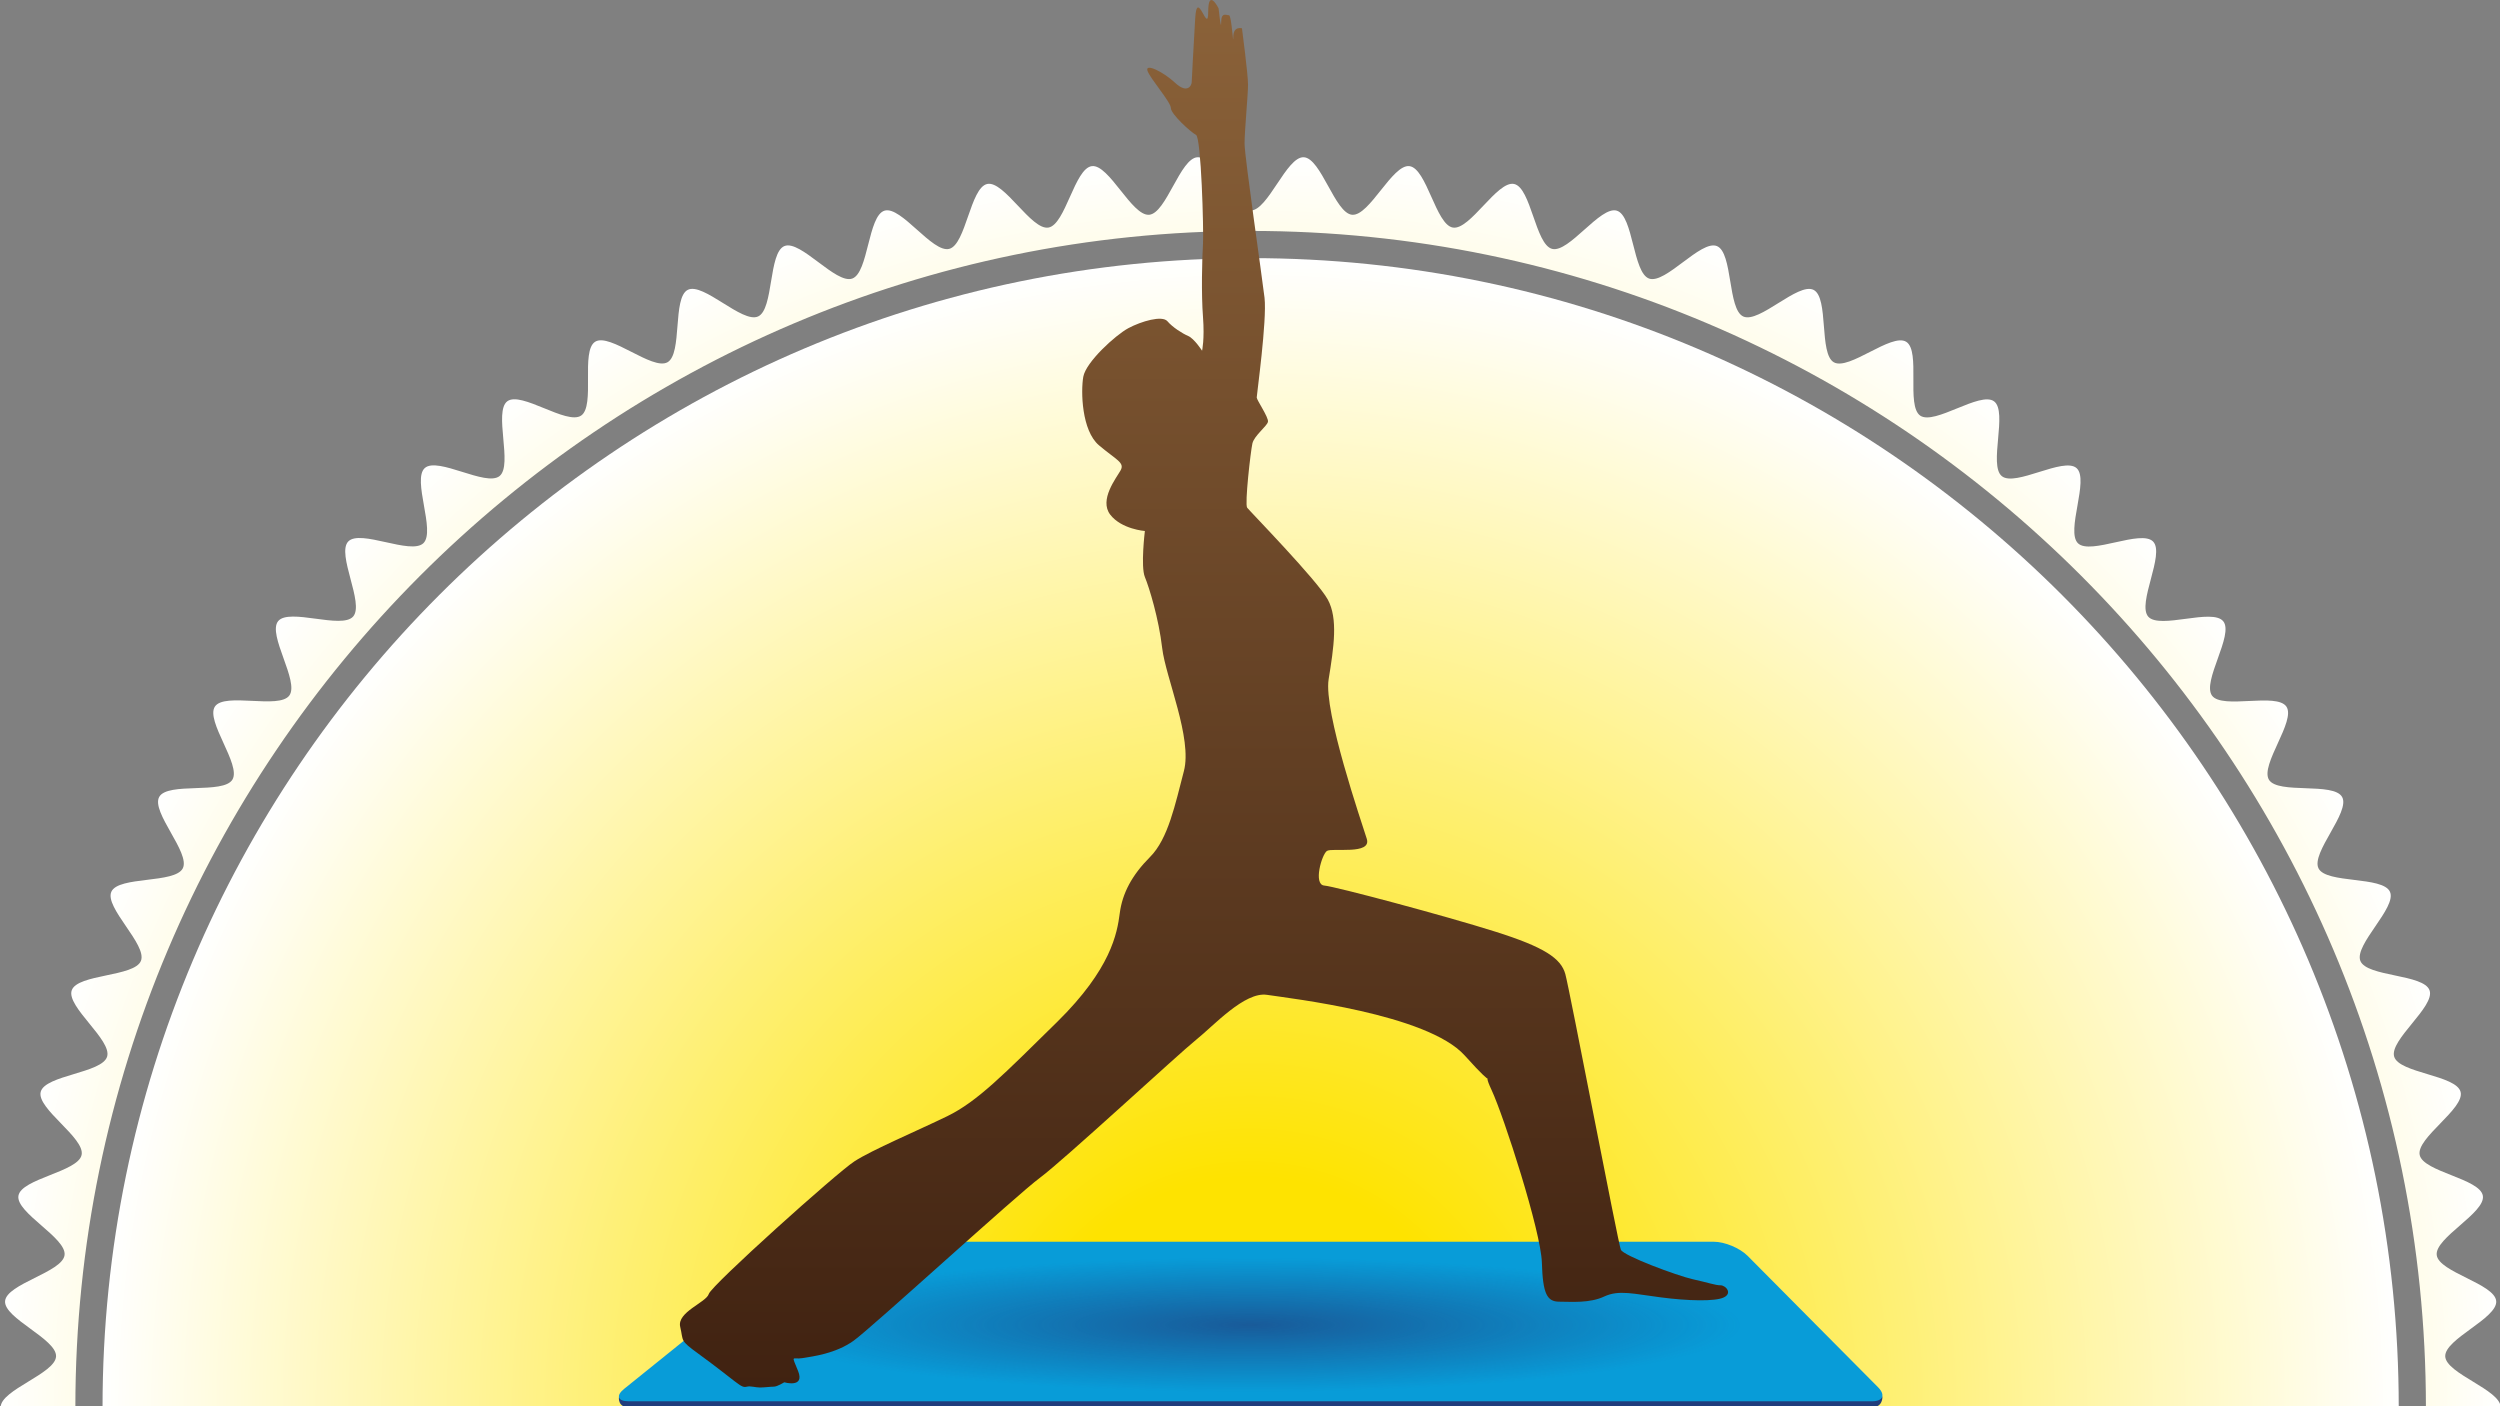
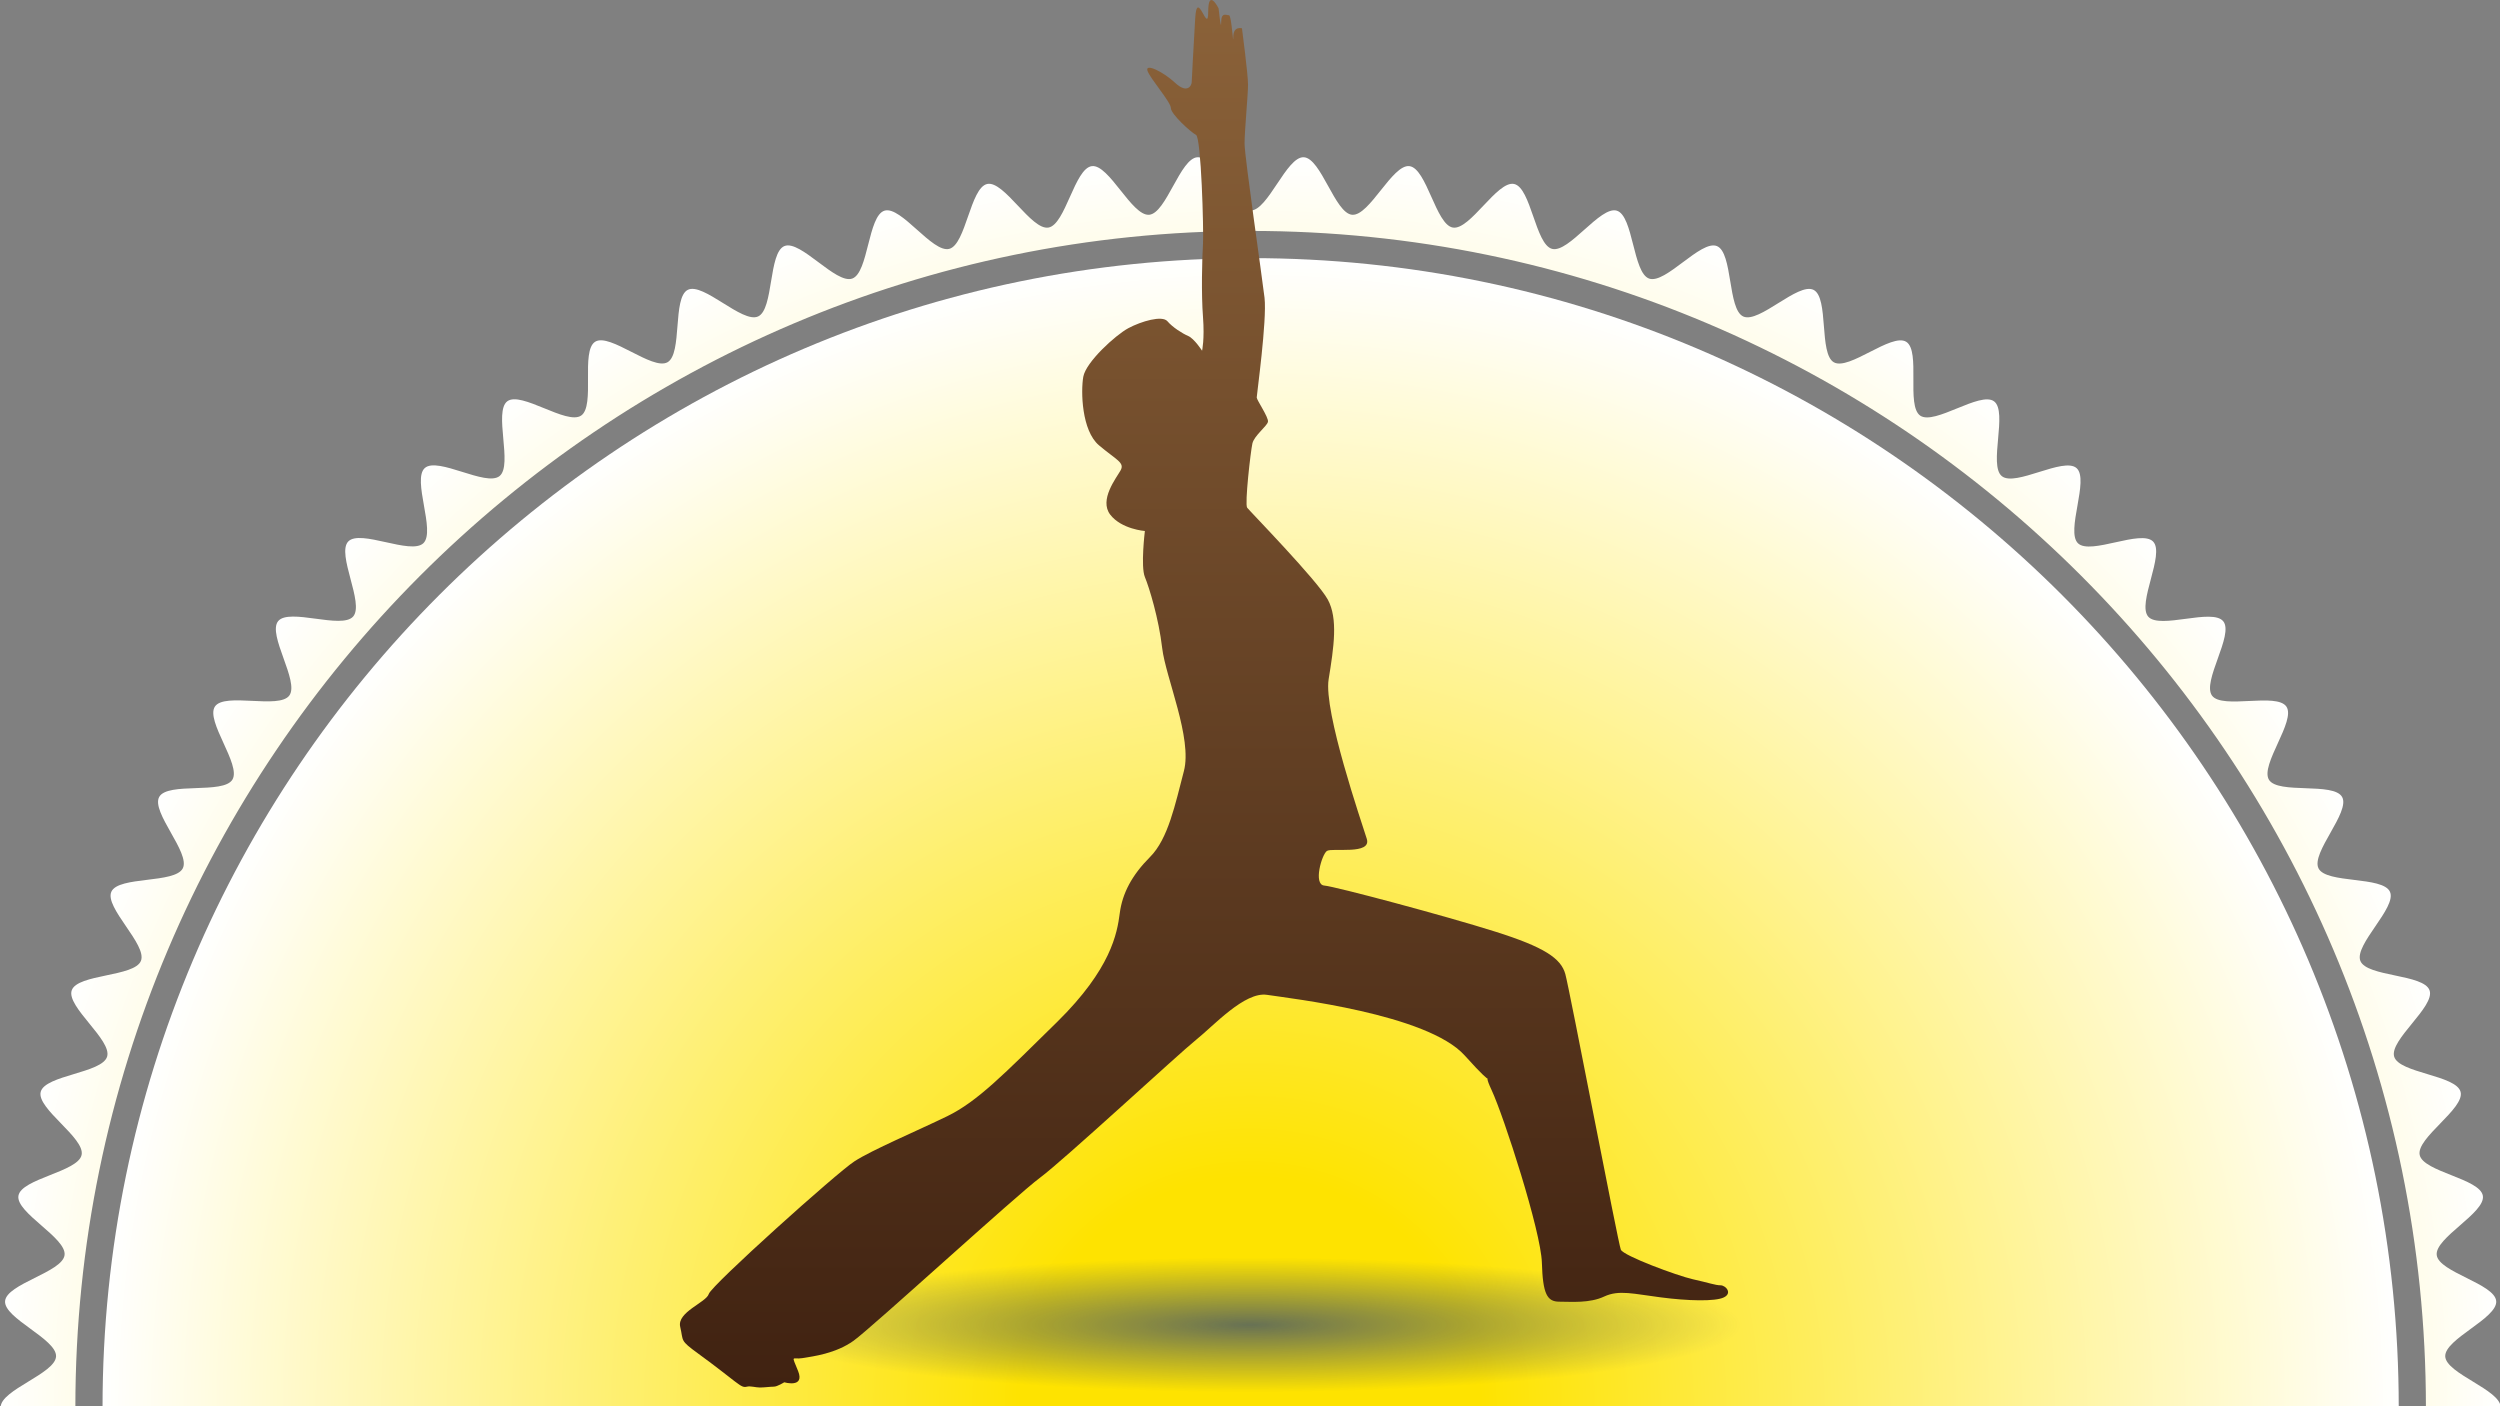
<svg xmlns="http://www.w3.org/2000/svg" id="f" width="640" height="360" viewBox="0 0 640 360">
  <rect x="0" y="0" width="640" height="360" fill="#808080" stroke="none" />
  <defs>
    <style>.q{fill:url(#j);}.r{fill:url(#m);}.s{fill:url(#i);}.t{fill:none;}.u{fill:#203c7c;}.v{fill:#089cd8;}.w{clip-path:url(#k);}.x{clip-path:url(#h);}.y{fill:url(#l);opacity:.68;}</style>
    <clipPath id="h">
      <rect class="t" x=".163" y=".252" width="640" height="360" />
    </clipPath>
    <radialGradient id="i" cx="320.163" cy="360.252" fx="320.163" fy="360.252" r="320" gradientUnits="userSpaceOnUse">
      <stop offset=".2" stop-color="#fee300" />
      <stop offset="1" stop-color="#fff" />
    </radialGradient>
    <radialGradient id="j" cx="320.163" cy="360.252" fx="320.163" fy="360.252" r="294.042" gradientUnits="userSpaceOnUse">
      <stop offset=".2" stop-color="#fee300" />
      <stop offset="1" stop-color="#fff" />
    </radialGradient>
    <clipPath id="k">
      <polygon class="t" points="481.899 360.215 158.428 360.215 211.553 317.752 438.809 317.752 481.899 360.215" />
    </clipPath>
    <radialGradient id="l" cx="271.062" cy="1385.14" fx="271.062" fy="1385.14" r="117.233" gradientTransform="translate(29.171 135.564) scale(1.073 .147)" gradientUnits="userSpaceOnUse">
      <stop offset="0" stop-color="#203c7c" />
      <stop offset="1" stop-color="#203c7c" stop-opacity="0" />
    </radialGradient>
    <linearGradient id="m" x1="308.222" y1="355.203" x2="308.222" y2="0" gradientUnits="userSpaceOnUse">
      <stop offset="0" stop-color="#402211" />
      <stop offset="1" stop-color="#8b6239" />
    </linearGradient>
  </defs>
  <g class="x">
    <g>
      <path class="s" d="m625.98,373.266c.184-4.412,14.184-8.557,14.184-13.014s-14-8.603-14.184-13.016c-.185-4.452,13.418-9.754,13.049-14.156-.372-4.435-14.671-7.386-15.226-11.767-.56-4.416,12.548-10.848,11.807-15.206-.746-4.385-15.243-6.11-16.169-10.432-.932-4.347,11.581-11.872,10.471-16.15-1.116-4.303-15.707-4.783-16.999-9.011-1.299-4.25,10.526-12.819,9.053-16.991-1.479-4.189-16.058-3.42-17.708-7.526-1.656-4.121,9.395-13.668,7.571-17.7-1.83-4.045-16.29-2.034-18.284-5.985-2-3.962,8.198-14.417,6.037-18.281-2.166-3.873-16.403-.638-18.726-4.408-2.328-3.777,6.947-15.06,4.465-18.728-2.486-3.674-16.397.756-19.032-2.805-2.638-3.565,5.65-15.593,2.866-19.04-2.786-3.449-16.274,2.14-19.201-1.187-2.928-3.328,4.316-16.014,1.25-19.214-3.066-3.201-16.035,3.507-19.233.438-3.198-3.068,2.953-16.32-.372-19.251-3.324-2.93-15.682,4.848-19.128,2.059-3.443-2.787,1.568-16.511-1.994-19.152-3.558-2.638-15.216,6.157-18.887,3.668-3.666-2.485.168-16.584-3.606-18.915-3.767-2.326-14.638,7.425-18.509,5.256-3.861-2.164-1.238-16.538-5.198-18.54-3.949-1.997-13.953,8.645-17.995,6.812-4.029-1.826-2.639-16.372-6.757-18.03-4.103-1.652-13.162,9.805-17.349,8.324-4.168-1.474-4.023-16.085-8.271-17.385-4.226-1.294-12.273,10.896-16.573,9.778-4.276-1.111-5.38-15.681-9.724-16.614-4.319-.927-11.297,11.906-15.679,11.159-4.353-.742-6.693-15.165-11.105-15.725-4.379-.556-10.244,12.824-14.678,12.451-4.398-.37-7.948-14.544-12.396-14.729-4.408-.184-9.13,13.642-13.583,13.642s-9.176-13.826-13.585-13.642c-4.449.186-8,14.36-12.399,14.73-4.431.373-10.294-13.008-14.671-12.452-4.412.56-6.753,14.983-11.106,15.725-4.382.747-11.359-12.087-15.677-11.16-4.344.933-5.446,15.502-9.721,16.614-4.299,1.117-12.345-11.074-16.57-9.781-4.247,1.3-4.103,15.912-8.271,17.385-4.186,1.481-13.244-9.977-17.346-8.326-4.117,1.657-2.726,16.203-6.755,18.028-4.042,1.831-14.043-8.812-17.991-6.816-3.959,2.002-1.335,16.375-5.196,18.538-3.87,2.168-14.739-7.585-18.505-5.26-3.774,2.33.059,16.429-3.606,18.913-3.671,2.488-15.327-6.309-18.885-3.672-3.562,2.641,1.448,16.365-1.996,19.151-3.446,2.788-15.804-4.991-19.128-2.062-3.325,2.931,2.824,16.183-.374,19.251-3.199,3.068-16.167-3.641-19.233-.44-3.066,3.2,4.177,15.887,1.248,19.215-2.928,3.326-16.416-2.265-19.202,1.185-2.784,3.446,5.502,15.476,2.864,19.041-2.636,3.561-16.548-.87-19.034,2.804-2.483,3.669,6.79,14.954,4.462,18.731-2.324,3.77-16.561.535-18.728,4.409-2.162,3.865,8.035,14.321,6.034,18.285-1.995,3.953-16.456,1.942-18.286,5.988-1.825,4.033,9.225,13.582,7.568,17.704-1.65,4.106-16.229,3.337-17.709,7.528-1.473,4.171,10.351,12.741,9.052,16.991-1.292,4.23-15.884,4.71-17,9.014-1.111,4.28,11.402,11.806,10.47,16.155-.926,4.322-15.423,6.048-16.17,10.434-.741,4.356,12.367,10.789,11.807,15.204-.555,4.383-14.854,7.335-15.226,11.773-.369,4.401,13.235,9.702,13.049,14.153-.184,4.412-14.184,8.557-14.184,13.014s14,8.603,14.184,13.015c.185,4.452-13.418,9.754-13.049,14.156.372,4.435,14.671,7.386,15.226,11.767.56,4.416-12.548,10.849-11.807,15.206.746,4.386,15.243,6.111,16.169,10.432.932,4.347-11.581,11.872-10.471,16.15,1.116,4.302,15.707,4.783,16.999,9.011,1.299,4.25-10.526,12.819-9.053,16.991,1.479,4.19,16.058,3.421,17.708,7.526,1.656,4.121-9.395,13.668-7.571,17.7,1.83,4.045,16.29,2.034,18.284,5.985,2,3.963-8.198,14.417-6.037,18.281,2.166,3.873,16.403.639,18.726,4.408,2.328,3.777-6.947,15.06-4.465,18.729,2.486,3.674,16.397-.756,19.032,2.805,2.638,3.565-5.65,15.593-2.866,19.04,2.786,3.45,16.274-2.14,19.201,1.187,2.928,3.328-4.316,16.014-1.25,19.214,3.066,3.201,16.035-3.506,19.233-.438,3.198,3.068-2.953,16.32.372,19.252,3.324,2.93,15.682-4.848,19.128-2.059,3.443,2.787-1.568,16.511,1.994,19.152,3.558,2.638,15.216-6.157,18.887-3.668,3.666,2.485-.168,16.584,3.606,18.915,3.767,2.327,14.638-7.425,18.509-5.256,3.861,2.164,1.238,16.538,5.198,18.54,3.949,1.997,13.953-8.645,17.995-6.813,4.029,1.826,2.639,16.372,6.757,18.03,4.103,1.652,13.162-9.805,17.349-8.325,4.168,1.474,4.023,16.085,8.271,17.386,4.226,1.294,12.273-10.897,16.573-9.779,4.276,1.112,5.38,15.682,9.724,16.614,4.319.927,11.297-11.906,15.679-11.159,4.353.742,6.693,15.165,11.105,15.725,4.379.556,10.244-12.825,14.678-12.451,4.398.37,7.948,14.543,12.396,14.729,4.408.184,9.13-13.642,13.583-13.642s9.176,13.826,13.585,13.642c4.449-.186,8-14.36,12.399-14.73,4.431-.373,10.294,13.008,14.671,12.452,4.412-.56,6.753-14.983,11.106-15.725,4.382-.747,11.359,12.087,15.677,11.16,4.344-.932,5.446-15.502,9.721-16.613,4.299-1.117,12.345,11.074,16.57,9.78,4.247-1.3,4.103-15.911,8.271-17.385,4.186-1.48,13.244,9.978,17.346,8.326,4.117-1.657,2.726-16.203,6.755-18.028,4.042-1.832,14.043,8.811,17.991,6.815,3.959-2.002,1.335-16.375,5.196-18.538,3.87-2.168,14.739,7.585,18.505,5.26,3.774-2.33-.059-16.429,3.606-18.913,3.671-2.488,15.327,6.309,18.885,3.671,3.562-2.641-1.448-16.365,1.996-19.151,3.446-2.789,15.804,4.991,19.128,2.062,3.325-2.931-2.824-16.184.374-19.251,3.199-3.069,16.167,3.641,19.233.44,3.066-3.2-4.177-15.886-1.248-19.214,2.928-3.327,16.416,2.265,19.202-1.185,2.784-3.447-5.502-15.476-2.864-19.041,2.636-3.561,16.548.87,19.034-2.804,2.483-3.669-6.79-14.954-4.462-18.731,2.324-3.77,16.561-.535,18.728-4.409,2.162-3.865-8.035-14.321-6.034-18.285,1.995-3.952,16.456-1.941,18.286-5.988,1.825-4.033-9.225-13.582-7.568-17.704,1.65-4.106,16.229-3.338,17.709-7.528,1.473-4.172-10.351-12.741-9.052-16.991,1.292-4.23,15.884-4.71,17-9.014,1.111-4.28-11.402-11.806-10.47-16.155.926-4.322,15.423-6.048,16.17-10.434.741-4.357-12.367-10.789-11.807-15.205.555-4.383,14.854-7.335,15.226-11.773.369-4.401-13.235-9.702-13.049-14.154Zm-305.816,288.121c-165.897,0-300.87-135.092-300.87-301.134S154.267,59.117,320.163,59.117s300.87,135.092,300.87,301.134-134.973,301.134-300.87,301.134Z" />
      <path class="q" d="m320.163,66.08C158.098,66.08,26.25,198.044,26.25,360.252s131.848,294.172,293.913,294.172,293.913-131.964,293.913-294.172S482.229,66.08,320.163,66.08Z" />
    </g>
  </g>
  <g>
    <g>
-       <path class="u" d="m481.898,357.556s.165,2.696-2.623,2.696H160.908c-2.787,0-2.47-2.528-2.47-2.528l44.132-33.104c2.17-1.749,6.226-3.18,9.013-3.18h227.15c2.787,0,6.674,1.618,8.638,3.596l34.526,32.519Z" />
-       <path class="v" d="m480.773,355.128c1.964,1.978,1.29,3.596-1.497,3.596H160.908c-2.787,0-3.292-1.431-1.122-3.18l42.784-34.479c2.17-1.749,6.226-3.18,9.013-3.18h227.15c2.787,0,6.674,1.618,8.638,3.596l33.4,33.646Z" />
-     </g>
+       </g>
    <g class="w">
      <ellipse class="y" cx="320.163" cy="339.318" rx="177.083" ry="22.668" />
    </g>
  </g>
  <path class="r" d="m293.088,135.934s-1.109,9.118,0,11.783c1.109,2.665,3.558,10.638,4.432,18.2.887,7.525,7.779,23.083,5.554,31.5-2.219,8.442-3.998,17.307-8.666,21.974-4.655,4.668-7.097,9.31-7.754,14.425-.663,5.114-2.219,14.195-15.974,27.751-13.766,13.532-20.435,20.393-28.185,24.181-7.767,3.774-19.314,8.66-23.758,11.553-4.445,2.859-36.616,31.731-37.284,33.951-.664,2.195-8.208,4.642-7.321,8.418.892,3.775-.211,3.341,4.655,6.886,4.891,3.558,7.556,5.753,9.335,7.091,1.778,1.339,2.207,1.556,3.1,1.339.885-.229,2.219.217,3.316.217,1.127,0,2.671-.217,3.57-.217.88,0,2.653-1.121,2.653-1.121,0,0,5.325,1.556,3.558-2.858-1.778-4.451-1.556-2.895,1.11-3.329,2.671-.446,8.436-1.121,13.091-4.45,4.65-3.329,41.716-37.291,47.717-41.728,5.987-4.426,35.505-31.731,39.938-35.289,4.443-3.533,12.434-12.421,18.199-11.528,5.777.892,41.065,4.884,50.605,15.534,9.545,10.637,3.768,2.219,6.88,8.863,3.111,6.67,12.651,36.17,12.862,44.178.235,7.997,1.333,9.974,4.456,9.974,3.1,0,7.756.446,11.536-1.339,3.775-1.749,7.545-.638,14.418.23,6.886.904,13.99,1.109,16.197,0,2.225-1.085.447-3.087-.874-3.087-1.333,0-3.111-.675-7.116-1.556-3.985-.893-17.753-6.006-18.404-7.562-.682-1.556-13.103-66.573-14.213-70.565-1.109-4.004-5.33-6.886-17.975-10.867-12.651-4.004-40.843-11.53-43.719-11.783-2.889-.216-.663-7.972.669-8.863,1.333-.88,11.53,1.109,10.197-3.112-1.32-4.221-11.089-32.611-9.762-40.836,1.333-8.201,2.442-15.534-.224-20.419-2.659-4.872-19.966-22.625-20.635-23.505-.663-.892.893-14.448,1.339-16.426.441-2.002,3.763-4.45,3.986-5.56.222-1.109-2.876-5.548-2.876-6.223,0-.663,2.653-19.755,2.002-25.507-.682-5.777-5.114-36.169-5.114-39.497,0-3.341.887-12.423.887-15.088,0-2.677-1.556-14.425-1.556-14.425,0,0-2.219-.663-2.219,2.196,0,2.893-.433-5.536-1.097-5.536-.669,0-2.003-.88-2.003,1.784,0,2.642-.669-3.557-.669-3.557,0,0-2.653-5.331-2.653.892s-2.889-6.452-3.334,1.773c-.452,8.2-.887,15.316-.887,16.197,0,.893-1.109,3.112-4.221.23-3.111-2.895-7.767-5.114-7.104-3.112.657,2.002,5.988,7.997,5.988,9.551,0,1.533,5.102,6.2,6.434,6.863,1.333.675,2.002,24.422,1.791,27.956-.236,3.558-.458,12.892,0,18.644.433,5.777-.236,8.66-.236,8.66,0,0-2.002-3.111-3.557-3.774-1.538-.664-3.986-2.219-5.319-3.775-1.333-1.556-6.658,0-9.986,1.772-3.322,1.786-10.867,8.672-11.548,12.447-.651,3.751-.427,13.76,4.005,17.535,4.432,3.751,6.663,4.414,5.554,6.416-1.121,2.002-5.554,7.562-2.665,11.337,2.876,3.751,8.876,4.196,8.876,4.196Z" />
</svg>